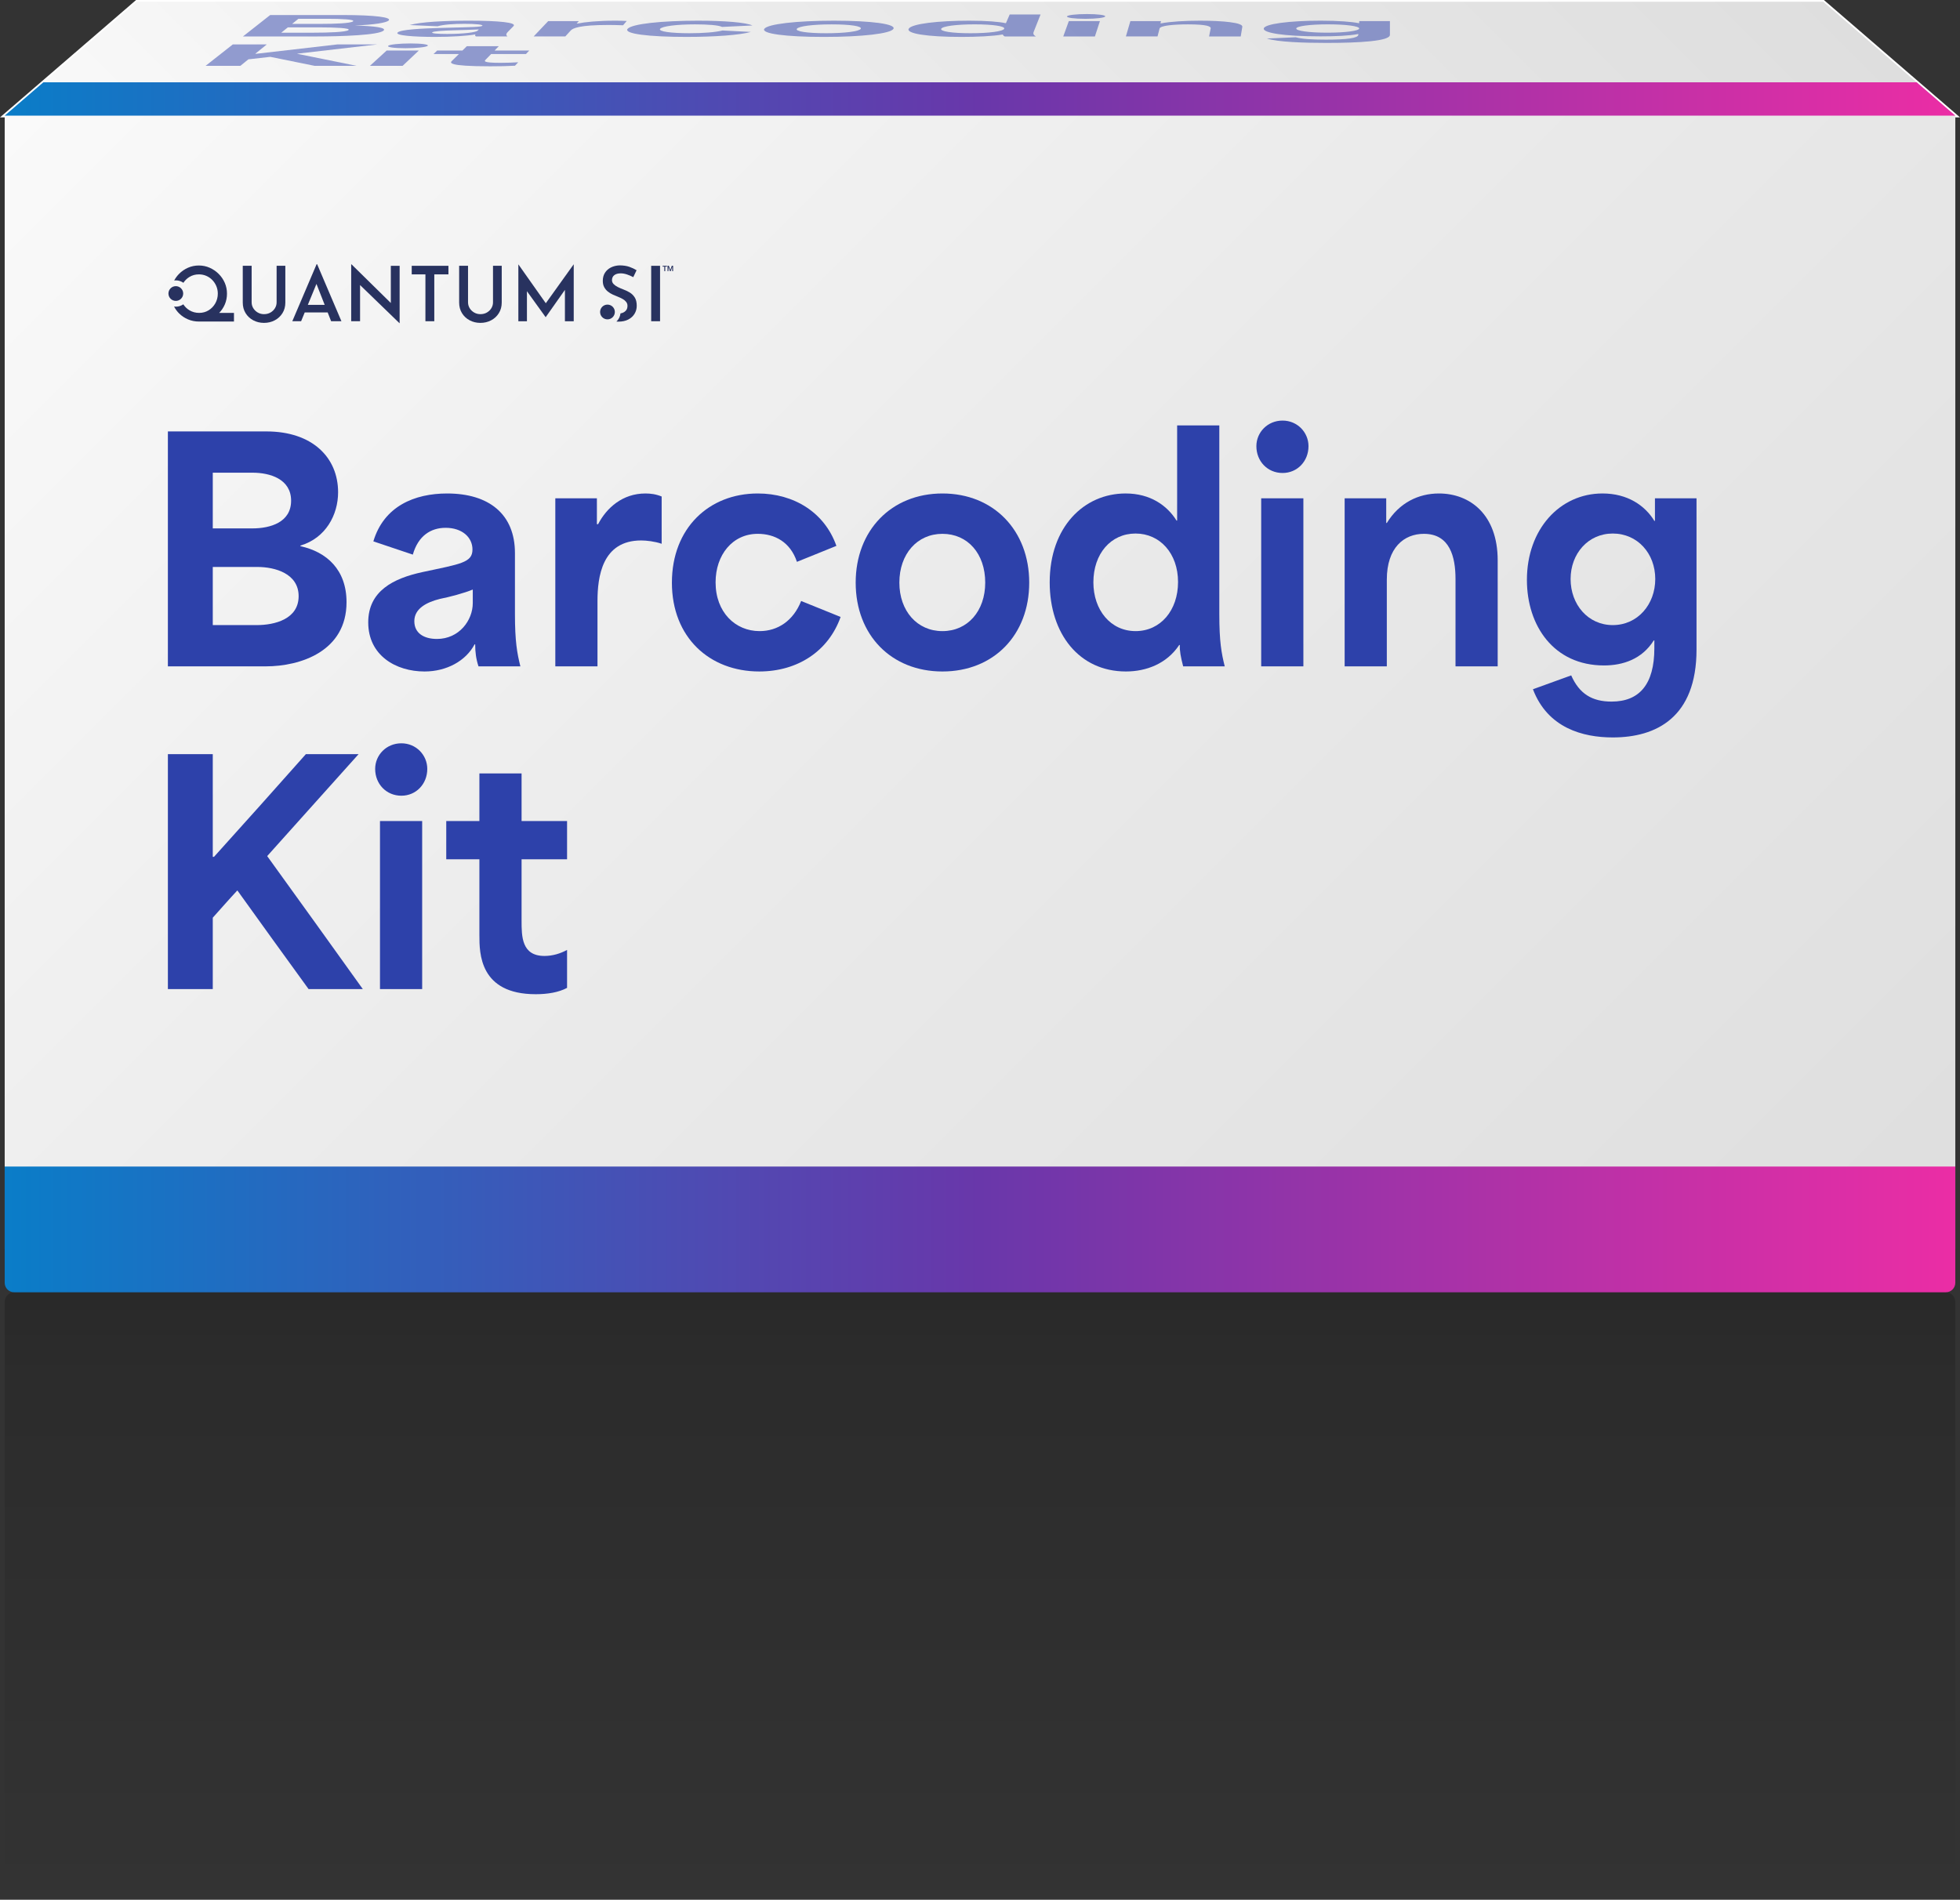
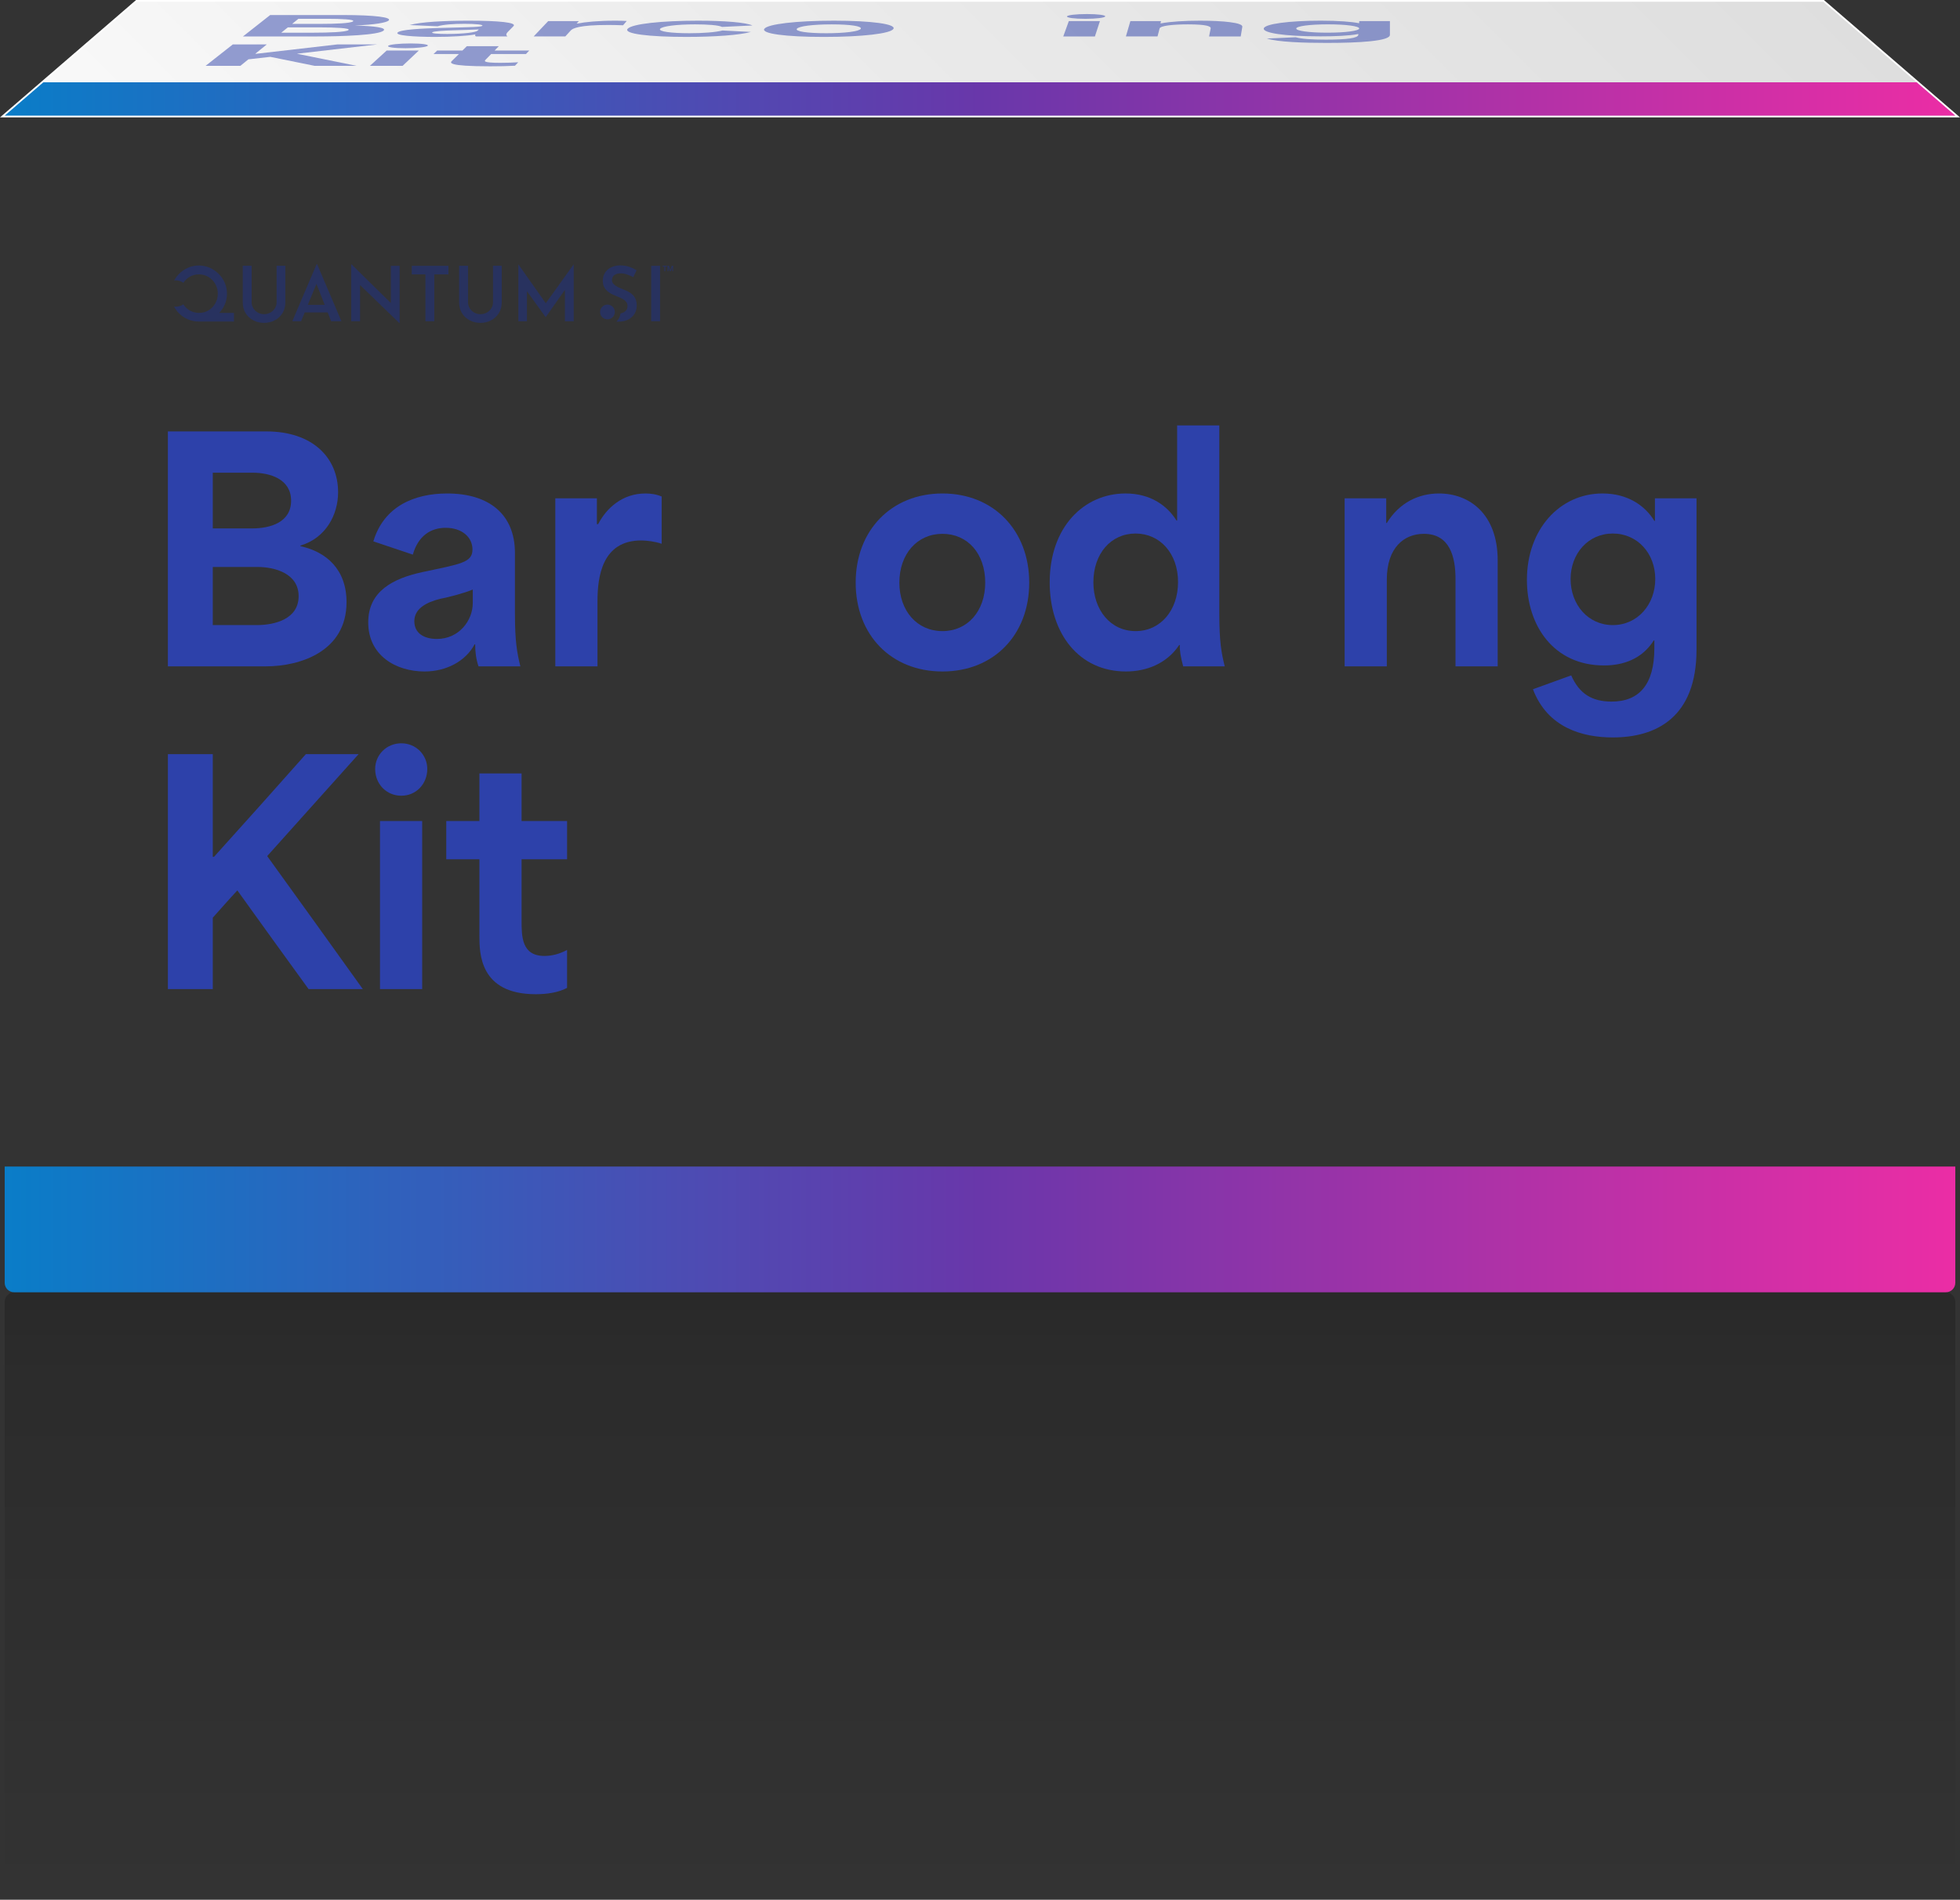
<svg xmlns="http://www.w3.org/2000/svg" xmlns:xlink="http://www.w3.org/1999/xlink" id="Layer_2" data-name="Layer 2" viewBox="0 0 325.716 315.772">
  <rect x="0" y="0" width="325.716" height="315.772" fill="#333333" stroke="none" />
  <defs>
    <style>
      .cls-1 {
        fill: #2d41aa;
      }

      .cls-2 {
        stroke: #fff;
        stroke-miterlimit: 10;
        stroke-width: .579px;
      }

      .cls-2, .cls-3 {
        fill: url(#linear-gradient);
      }

      .cls-4 {
        fill: url(#linear-gradient-5);
      }

      .cls-5 {
        fill: url(#linear-gradient-3);
      }

      .cls-6 {
        fill: url(#linear-gradient-2);
      }

      .cls-7 {
        fill: url(#linear-gradient-4);
        opacity: .2;
      }

      .cls-8 {
        fill: #28325f;
      }

      .cls-9 {
        opacity: .5;
      }
    </style>
    <linearGradient id="linear-gradient" x1="81.819" y1="2076.379" x2="243.897" y2="2238.457" gradientTransform="translate(0 2176.638) scale(1 -1)" gradientUnits="userSpaceOnUse">
      <stop offset="0" stop-color="#fafafa" />
      <stop offset=".483" stop-color="#eaeaea" />
      <stop offset="1" stop-color="#dedede" />
    </linearGradient>
    <linearGradient id="linear-gradient-2" x1="34.319" y1="-14.319" x2="291.397" y2="242.759" gradientTransform="matrix(1,0,0,1,0,0)" xlink:href="#linear-gradient" />
    <linearGradient id="linear-gradient-3" x1=".779" y1="204.352" x2="324.936" y2="204.352" gradientUnits="userSpaceOnUse">
      <stop offset="0" stop-color="#0a7dc8" />
      <stop offset=".5" stop-color="#6937aa" />
      <stop offset="1" stop-color="#eb2da5" />
    </linearGradient>
    <linearGradient id="linear-gradient-4" x1="162.858" y1="4362.282" x2="162.858" y2="4463.249" gradientTransform="translate(0 4678.053) scale(1 -1)" gradientUnits="userSpaceOnUse">
      <stop offset="0" stop-color="#000" stop-opacity="0" />
      <stop offset=".892" stop-color="#000" stop-opacity=".745" />
      <stop offset="1" stop-color="#000" />
    </linearGradient>
    <linearGradient id="linear-gradient-5" x1=".779" y1="16.45" x2="324.936" y2="16.45" xlink:href="#linear-gradient-3" />
  </defs>
  <g id="content">
    <g id="img_barcoding_kit_box_rfl">
      <g>
        <g>
          <polygon class="cls-2" points="324.936 19.22 302.99 .29 22.726 .29 .779 19.22 324.936 19.22" />
          <polygon class="cls-3" points="324.936 19.22 302.99 .29 22.726 .29 .779 19.22 324.936 19.22" />
          <g>
-             <path class="cls-6" d="M324.936,207.59c0,2.173-1.778,3.95-3.95,3.95H4.73c-2.173,0-3.95-1.778-3.95-3.95V19.22h324.157v188.369Z" />
            <path class="cls-5" d="M324.936,213.224c0,.869-.711,1.58-1.58,1.58H2.36c-.869,0-1.58-.711-1.58-1.58v-19.323h324.157v19.323Z" />
            <path class="cls-7" d="M324.936,216.384c0-.869-.711-1.58-1.58-1.58H2.36c-.869,0-1.58.711-1.58,1.58v99.387h324.157v-99.387Z" />
            <polygon class="cls-4" points="318.513 13.679 324.936 19.22 .779 19.22 7.203 13.679 318.513 13.679" />
          </g>
          <g class="cls-9">
            <g>
              <path class="cls-1" d="M44.896,2.499h11.993c5.612,0,8.282.396,7.689.922-.386.342-2.303.693-5.551.808l-.01.009c3.13.087,5.279.355,4.726.849-.834.743-6.838.972-11.159.972h-12.209l4.522-3.559ZM53.402,3.968c2.222,0,4.884-.091,5.269-.42.383-.328-2.083-.424-4.22-.424h-4.862l-1.041.844h4.853ZM52.204,5.433c2.246,0,5.306-.091,5.71-.438.397-.342-2.387-.442-4.581-.442h-5.505l-1.086.881h5.462Z" />
              <path class="cls-1" d="M66.089,5.392c.524-.475,3.826-.666,7.539-.762,4.815-.123,6.321-.142,6.525-.343.19-.187-.962-.328-2.962-.328-1.815,0-3.497.118-4.472.406l-4.644-.201c1.88-.533,5.855-.726,9.841-.726,5.094,0,8.0.311,7.418.903l-.905.922c-.408.415-.32.593-.103.794h-5.223c-.189-.109-.194-.215-.075-.333h-.075c-1.344.251-3.912.41-6.656.41-3.571,0-6.763-.241-6.209-.743ZM74.355,5.643c2.772,0,4.746-.283,5.01-.543l.209-.205c-1.137.055-3.025.113-4.212.142-1.694.05-3.326.146-3.53.337-.195.183.911.27,2.523.27Z" />
              <path class="cls-1" d="M91.096,3.512h5.097l-.359.393h.148c1.259-.246,3.414-.466,6.221-.466.628,0,1.247.01,1.954.046l-.617.717c-.822-.037-1.849-.051-2.479-.051-4.821,0-5.881.552-6.22.922l-.9.985h-5.26l2.415-2.546Z" />
              <path class="cls-1" d="M104.3,4.79c.703-.825,5.69-1.351,11.67-1.351,4.43,0,7.985.288,9.066.794l-5.043.242c-.591-.301-2.425-.425-4.5-.425-3.114,0-5.449.319-5.789.735-.372.456,1.869.738,4.862.738,2.247,0,4.309-.154,5.506-.456l4.716.242c-1.867.516-5.924.825-10.736.825-6.202,0-10.462-.515-9.754-1.346Z" />
              <path class="cls-1" d="M127.019,4.79c.552-.789,5.3-1.351,11.575-1.351,6.275,0,10.319.562,9.881,1.351-.44.794-5.182,1.346-11.571,1.346-6.39,0-10.44-.552-9.885-1.346ZM137.288,5.524c3.144,0,5.496-.306,5.75-.734.259-.438-1.713-.739-4.826-.739-3.114,0-5.503.306-5.791.739-.284.429,1.722.734,4.867.734Z" />
-               <path class="cls-1" d="M151.008,4.786c.452-.84,4.933-1.347,10.026-1.347,3.028,0,5.014.183,6.06.411h.075l.623-1.442h5.131l-1.133,2.856c-.167.42.027.593.361.794h-5.184c-.24-.142-.349-.237-.273-.324h-.076c-1.662.283-4.269.401-6.825.401-5.826,0-9.204-.57-8.785-1.35ZM161.28,5.524c3.107,0,5.414-.314,5.599-.743.187-.434-1.906-.734-4.91-.734-3.039,0-5.342.306-5.56.739-.21.419,1.763.738,4.871.738Z" />
              <path class="cls-1" d="M180.643,2.335c1.796,0,3.094.178,3.026.388-.073.228-1.494.406-3.3.406-1.841,0-3.138-.179-3.055-.406.077-.21,1.497-.388,3.328-.388ZM177.616,3.512h5.17l-.832,2.546h-5.259l.921-2.546Z" />
              <path class="cls-1" d="M187.845,3.512h5.096l-.096.374h.074c1.593-.306,3.992-.447,6.501-.447,3.802,0,7.146.319,7.031,1.014l-.265,1.605h-5.259l.265-1.323c.068-.338-.567-.685-3.756-.685-2.446,0-4.613.21-4.737.693l-.338,1.314h-5.259l.745-2.546Z" />
              <path class="cls-1" d="M210.531,6.405l4.805-.21c.987.278,2.559.397,5.01.397,3.469,0,5.364-.261,5.383-.808l.004-.119h-.076c-1.473.283-3.845.379-6.212.379-6.272,0-9.532-.603-9.434-1.296.108-.767,4.209-1.31,9.45-1.31,3.064,0,5.196.183,6.335.415h.073l.012-.342h5.097v2.29c0,1.031-5.071,1.333-10.52,1.333-3.746,0-8.155-.142-9.927-.73ZM220.577,5.433c3.105,0,5.286-.314,5.299-.698.013-.388-2.163-.688-5.203-.688-3.039,0-5.221.306-5.261.688-.041.388,2.097.698,5.164.698Z" />
              <path class="cls-1" d="M38.688,7.385h5.646l-1.919,1.556h.153c4.528-.516,9.034-1.035,13.478-1.556h6.631c-4.408.511-8.855,1.031-13.315,1.542l-.006.005c3.28.67,6.595,1.341,9.907,2.012h-6.983c-2.481-.497-4.942-.994-7.345-1.492h-.039c-1.242.137-2.411.274-3.619.411l-1.333,1.081h-5.779l4.522-3.559Z" />
              <path class="cls-1" d="M68.235,7.221c1.856,0,3.069.178,2.848.388-.24.228-1.837.406-3.702.406-1.902,0-3.114-.179-2.864-.406.231-.21,1.827-.388,3.719-.388ZM64.259,8.398h5.341l-2.697,2.546h-5.431l2.786-2.546Z" />
              <path class="cls-1" d="M75.095,10.131l1.168-1.154h-4.212l.602-.579h4.196l.729-.721h5.316l-.704.721h5.763l-.544.579h-5.784l-.905.927c-.236.241-.526.538,2.414.538,1.043,0,2.083-.036,2.986-.091l-.539.574c-1.151.068-2.613.096-4.127.096-7.258,0-6.626-.625-6.358-.89Z" />
            </g>
          </g>
        </g>
        <g>
          <g>
-             <path class="cls-8" d="M30.443,48.789c0-.677-.549-1.226-1.226-1.226-.677,0-1.226.549-1.226,1.226,0,.677.549,1.226,1.226,1.226.677,0,1.226-.549,1.226-1.226Z" />
+             <path class="cls-8" d="M30.443,48.789Z" />
            <path class="cls-8" d="M37.357,50.613c.242-.563.363-1.165.363-1.806,0-.633-.121-1.229-.363-1.788s-.579-1.054-1.013-1.488c-.434-.433-.931-.775-1.494-1.025-.563-.25-1.165-.376-1.806-.376-.634,0-1.232.123-1.794.369-.563.246-1.058.586-1.488,1.019-.329.332-.6.702-.816,1.11.09-.011.179-.027.272-.027.469,0,.901.151,1.258.403.259-.388.585-.711.987-.96.47-.292,1.002-.438,1.594-.438.442,0,.852.084,1.232.25.379.167.711.396.994.688.283.292.506.632.669,1.019.163.387.244.803.244,1.244,0,.583-.138,1.119-.413,1.607-.275.488-.646.875-1.113,1.163-.467.288-.992.431-1.575.431-.592,0-1.127-.144-1.607-.431-.42-.252-.759-.586-1.025-.992-.354.246-.782.392-1.244.392-.101,0-.197-.016-.294-.03.223.43.503.817.844,1.155.425.421.919.75,1.482.987.562.238,1.161.357,1.794.357h5.837v-1.438h-2.456c.393-.405.706-.869.932-1.394Z" />
            <path class="cls-8" d="M51.157,50.672l1.432-3.483,1.368,3.483h-2.8ZM52.614,43.919l-4.038,9.476h1.463l.6-1.46h3.815l.573,1.46h1.713l-4.038-9.476h-.087Z" />
            <polygon class="cls-8" points="64.949 50.364 58.423 43.945 58.36 43.945 58.36 53.395 59.836 53.395 59.836 47.381 66.374 53.71 66.412 53.71 66.412 44.182 64.949 44.182 64.949 50.364" />
            <path class="cls-8" d="M81.929,50.251c0,.354-.092.679-.275.978-.183.299-.431.538-.744.719-.313.181-.673.271-1.081.271-.375,0-.719-.091-1.032-.271-.312-.181-.561-.421-.744-.719-.183-.298-.275-.624-.275-.978v-6.074h-1.476v6.111c0,.664.156,1.251.469,1.76.313.509.738.907,1.275,1.192.538.286,1.131.429,1.782.429.658,0,1.257-.143,1.794-.429.538-.286.965-.683,1.281-1.192.317-.509.475-1.096.475-1.76v-6.111h-1.45v6.074Z" />
            <path class="cls-8" d="M45.968,50.251c0,.354-.092.679-.275.978-.183.299-.431.538-.744.719-.313.181-.673.271-1.081.271-.375,0-.719-.091-1.032-.271-.312-.181-.561-.421-.744-.719-.183-.298-.275-.624-.275-.978v-6.074h-1.475v6.111c0,.664.156,1.251.469,1.76.313.509.738.907,1.275,1.192.538.286,1.131.429,1.782.429.658,0,1.257-.143,1.794-.429.538-.286.965-.683,1.281-1.192.317-.509.475-1.096.475-1.76v-6.111h-1.45v6.074Z" />
            <polygon class="cls-8" points="90.702 50.403 86.154 43.957 86.141 43.957 86.141 53.396 87.567 53.396 87.567 48.405 90.667 52.708 90.692 52.708 93.88 48.182 93.88 53.396 95.343 53.396 95.343 43.957 95.318 43.957 90.702 50.403" />
            <polygon class="cls-8" points="68.421 45.606 70.697 45.606 70.697 53.395 72.171 53.395 72.171 45.606 74.522 45.606 74.522 44.182 68.421 44.182 68.421 45.606" />
            <rect class="cls-8" x="108.214" y="44.182" width="1.475" height="9.214" />
            <circle class="cls-8" cx="100.95" cy="51.857" r="1.226" />
            <path class="cls-8" d="M104.632,48.61c-.346-.206-.702-.376-1.069-.511-.317-.117-.617-.248-.9-.391-.284-.143-.515-.307-.694-.492-.179-.185-.269-.399-.269-.643,0-.362.129-.641.387-.84.258-.197.613-.297,1.063-.297.333,0,.681.062,1.044.183.363.122.71.272,1.044.448l.55-1.148c-.35-.219-.752-.408-1.206-.568-.454-.16-1.007-.24-1.657-.24-.533.025-1.009.146-1.425.36-.417.214-.742.509-.975.883-.233.374-.35.818-.35,1.331,0,.412.079.764.238,1.054.158.29.363.534.612.732.25.198.523.364.819.499.296.135.586.256.869.366.275.109.532.231.769.366.238.135.429.294.575.48.146.185.219.403.219.656,0,.32-.083.577-.25.77-.167.193-.375.332-.625.416-.094.032-.191.052-.287.071-.058.532-.302,1.007-.673,1.355.107.007.214.013.322.013.65,0,1.2-.118,1.65-.354.45-.235.796-.553,1.038-.953.242-.4.363-.839.363-1.319,0-.581-.11-1.046-.331-1.394-.221-.349-.505-.627-.85-.833Z" />
            <polygon class="cls-8" points="110.113 44.18 110.833 44.18 110.833 44.315 110.55 44.315 110.55 45.069 110.395 45.069 110.395 44.315 110.113 44.315 110.113 44.18" />
            <polygon class="cls-8" points="110.933 44.18 111.152 44.18 111.397 44.876 111.639 44.18 111.855 44.18 111.855 45.069 111.707 45.069 111.707 44.383 111.458 45.069 111.33 45.069 111.082 44.383 111.082 45.069 110.933 45.069 110.933 44.18" />
          </g>
          <g>
            <path class="cls-1" d="M27.9,71.71h16.371c7.66,0,11.915,4.355,11.915,10.112,0,3.755-2.053,7.61-6.259,8.861v.101c4.356.951,7.66,3.905,7.66,9.312,0,8.161-7.66,10.664-13.417,10.664h-16.271v-39.05ZM41.917,87.831c3.004,0,6.459-1.001,6.459-4.605s-3.505-4.656-6.408-4.656h-6.609v9.262h6.559ZM42.668,103.902c3.004,0,6.959-1.002,6.959-4.807,0-3.755-3.905-4.856-6.858-4.856h-7.41v9.663h7.31Z" />
            <path class="cls-1" d="M61.193,103.451c0-5.206,4.156-7.31,9.012-8.36,6.309-1.352,8.311-1.552,8.311-3.755,0-2.053-1.752-3.604-4.455-3.604-2.453,0-4.557,1.302-5.457,4.455l-6.559-2.202c1.752-5.857,6.858-7.96,12.266-7.96,6.908,0,11.264,3.404,11.264,9.912v10.113c0,4.556.352,6.508.902,8.711h-6.959c-.4-1.201-.551-2.353-.551-3.654h-.101c-1.452,2.753-4.655,4.506-8.311,4.506-4.757,0-9.362-2.654-9.362-8.161ZM72.608,106.205c3.704,0,5.958-3.104,5.958-5.958v-2.253c-1.453.601-3.906,1.252-5.457,1.553-2.203.55-4.256,1.602-4.256,3.704,0,2.003,1.602,2.954,3.755,2.954Z" />
            <path class="cls-1" d="M92.284,82.825h6.908v4.306h.2c1.401-2.704,4.056-5.106,7.86-5.106.852,0,1.702.1,2.703.5v7.86c-1.151-.4-2.553-.551-3.404-.551-6.508,0-7.26,6.058-7.26,10.113v10.813h-7.008v-27.936Z" />
-             <path class="cls-1" d="M111.659,96.842c0-9.062,6.158-14.818,14.268-14.818,6.008,0,11.115,3.153,13.067,8.711l-6.558,2.653c-1.102-3.305-3.705-4.656-6.51-4.656-4.205,0-7.008,3.505-7.008,8.061,0,5.006,3.304,8.11,7.309,8.11,3.004,0,5.607-1.702,6.909-5.007l6.559,2.653c-2.003,5.657-7.109,9.062-13.518,9.062-8.261,0-14.519-5.657-14.519-14.77Z" />
            <path class="cls-1" d="M142.199,96.842c0-8.661,5.908-14.818,14.419-14.818s14.419,6.157,14.419,14.818c0,8.711-5.908,14.77-14.419,14.77s-14.419-6.059-14.419-14.77ZM156.617,104.903c4.206,0,7.109-3.354,7.109-8.061,0-4.806-2.903-8.11-7.109-8.11s-7.159,3.354-7.159,8.11c0,4.706,2.953,8.061,7.159,8.061Z" />
            <path class="cls-1" d="M174.441,96.792c0-9.212,5.707-14.769,12.616-14.769,4.105,0,6.909,2.002,8.461,4.505h.101v-15.82h7.009v31.341c0,4.605.351,6.508.901,8.711h-6.909c-.4-1.552-.601-2.604-.551-3.555h-.101c-2.053,3.104-5.457,4.406-8.861,4.406-7.76,0-12.666-6.259-12.666-14.819ZM188.709,104.903c4.155,0,7.06-3.454,7.06-8.16,0-4.757-3.004-8.061-7.06-8.061-4.105,0-7.009,3.354-7.009,8.11,0,4.605,2.854,8.11,7.009,8.11Z" />
-             <path class="cls-1" d="M213.142,69.908c2.453,0,4.306,1.953,4.306,4.256,0,2.503-1.853,4.455-4.306,4.455-2.503,0-4.355-1.952-4.355-4.455,0-2.303,1.853-4.256,4.355-4.256ZM209.587,82.825h7.01v27.936h-7.01v-27.936Z" />
            <path class="cls-1" d="M223.456,82.825h6.908v4.105h.1c2.053-3.354,5.258-4.906,8.662-4.906,5.156,0,9.762,3.504,9.762,11.114v17.622h-7.009v-14.519c0-3.705-.951-7.51-5.257-7.51-3.305,0-6.158,2.303-6.158,7.609v14.419h-7.008v-27.936Z" />
            <path class="cls-1" d="M254.747,114.565l6.357-2.303c1.353,3.054,3.455,4.355,6.709,4.355,4.605,0,7.109-2.854,7.109-8.861v-1.302h-.1c-1.953,3.104-5.107,4.155-8.262,4.155-8.36,0-12.816-6.608-12.816-14.218,0-8.411,5.457-14.368,12.566-14.368,4.155,0,7.059,2.002,8.611,4.556h.1v-3.755h6.909v25.132c0,11.314-6.708,14.619-13.918,14.619-4.956,0-10.813-1.553-13.267-8.011ZM268.014,103.902c4.155,0,7.06-3.455,7.06-7.66,0-4.256-2.954-7.56-7.06-7.56-4.104,0-7.009,3.354-7.009,7.56,0,4.256,2.904,7.66,7.009,7.66Z" />
            <path class="cls-1" d="M27.9,125.353h7.459v17.071h.201c5.105-5.657,10.213-11.364,15.27-17.071h8.761c-5.057,5.607-10.112,11.314-15.169,16.922v.05c5.307,7.359,10.613,14.719,15.869,22.078h-9.011c-3.955-5.457-7.91-10.914-11.815-16.371h-.05c-1.401,1.502-2.704,3.004-4.056,4.506v11.865h-7.459v-39.05Z" />
            <path class="cls-1" d="M66.7,123.55c2.453,0,4.306,1.953,4.306,4.256,0,2.503-1.853,4.455-4.306,4.455-2.503,0-4.355-1.952-4.355-4.455,0-2.303,1.853-4.256,4.355-4.256ZM63.146,136.467h7.01v27.936h-7.01v-27.936Z" />
            <path class="cls-1" d="M79.667,155.492v-12.666h-5.508v-6.358h5.508v-7.91h7.009v7.91h7.56v6.358h-7.56v10.162c0,2.654,0,5.908,3.806,5.908,1.352,0,2.652-.4,3.754-1.002v6.309c-1.401.751-3.254,1.052-5.207,1.052-9.361,0-9.361-6.859-9.361-9.763Z" />
          </g>
        </g>
      </g>
    </g>
  </g>
</svg>